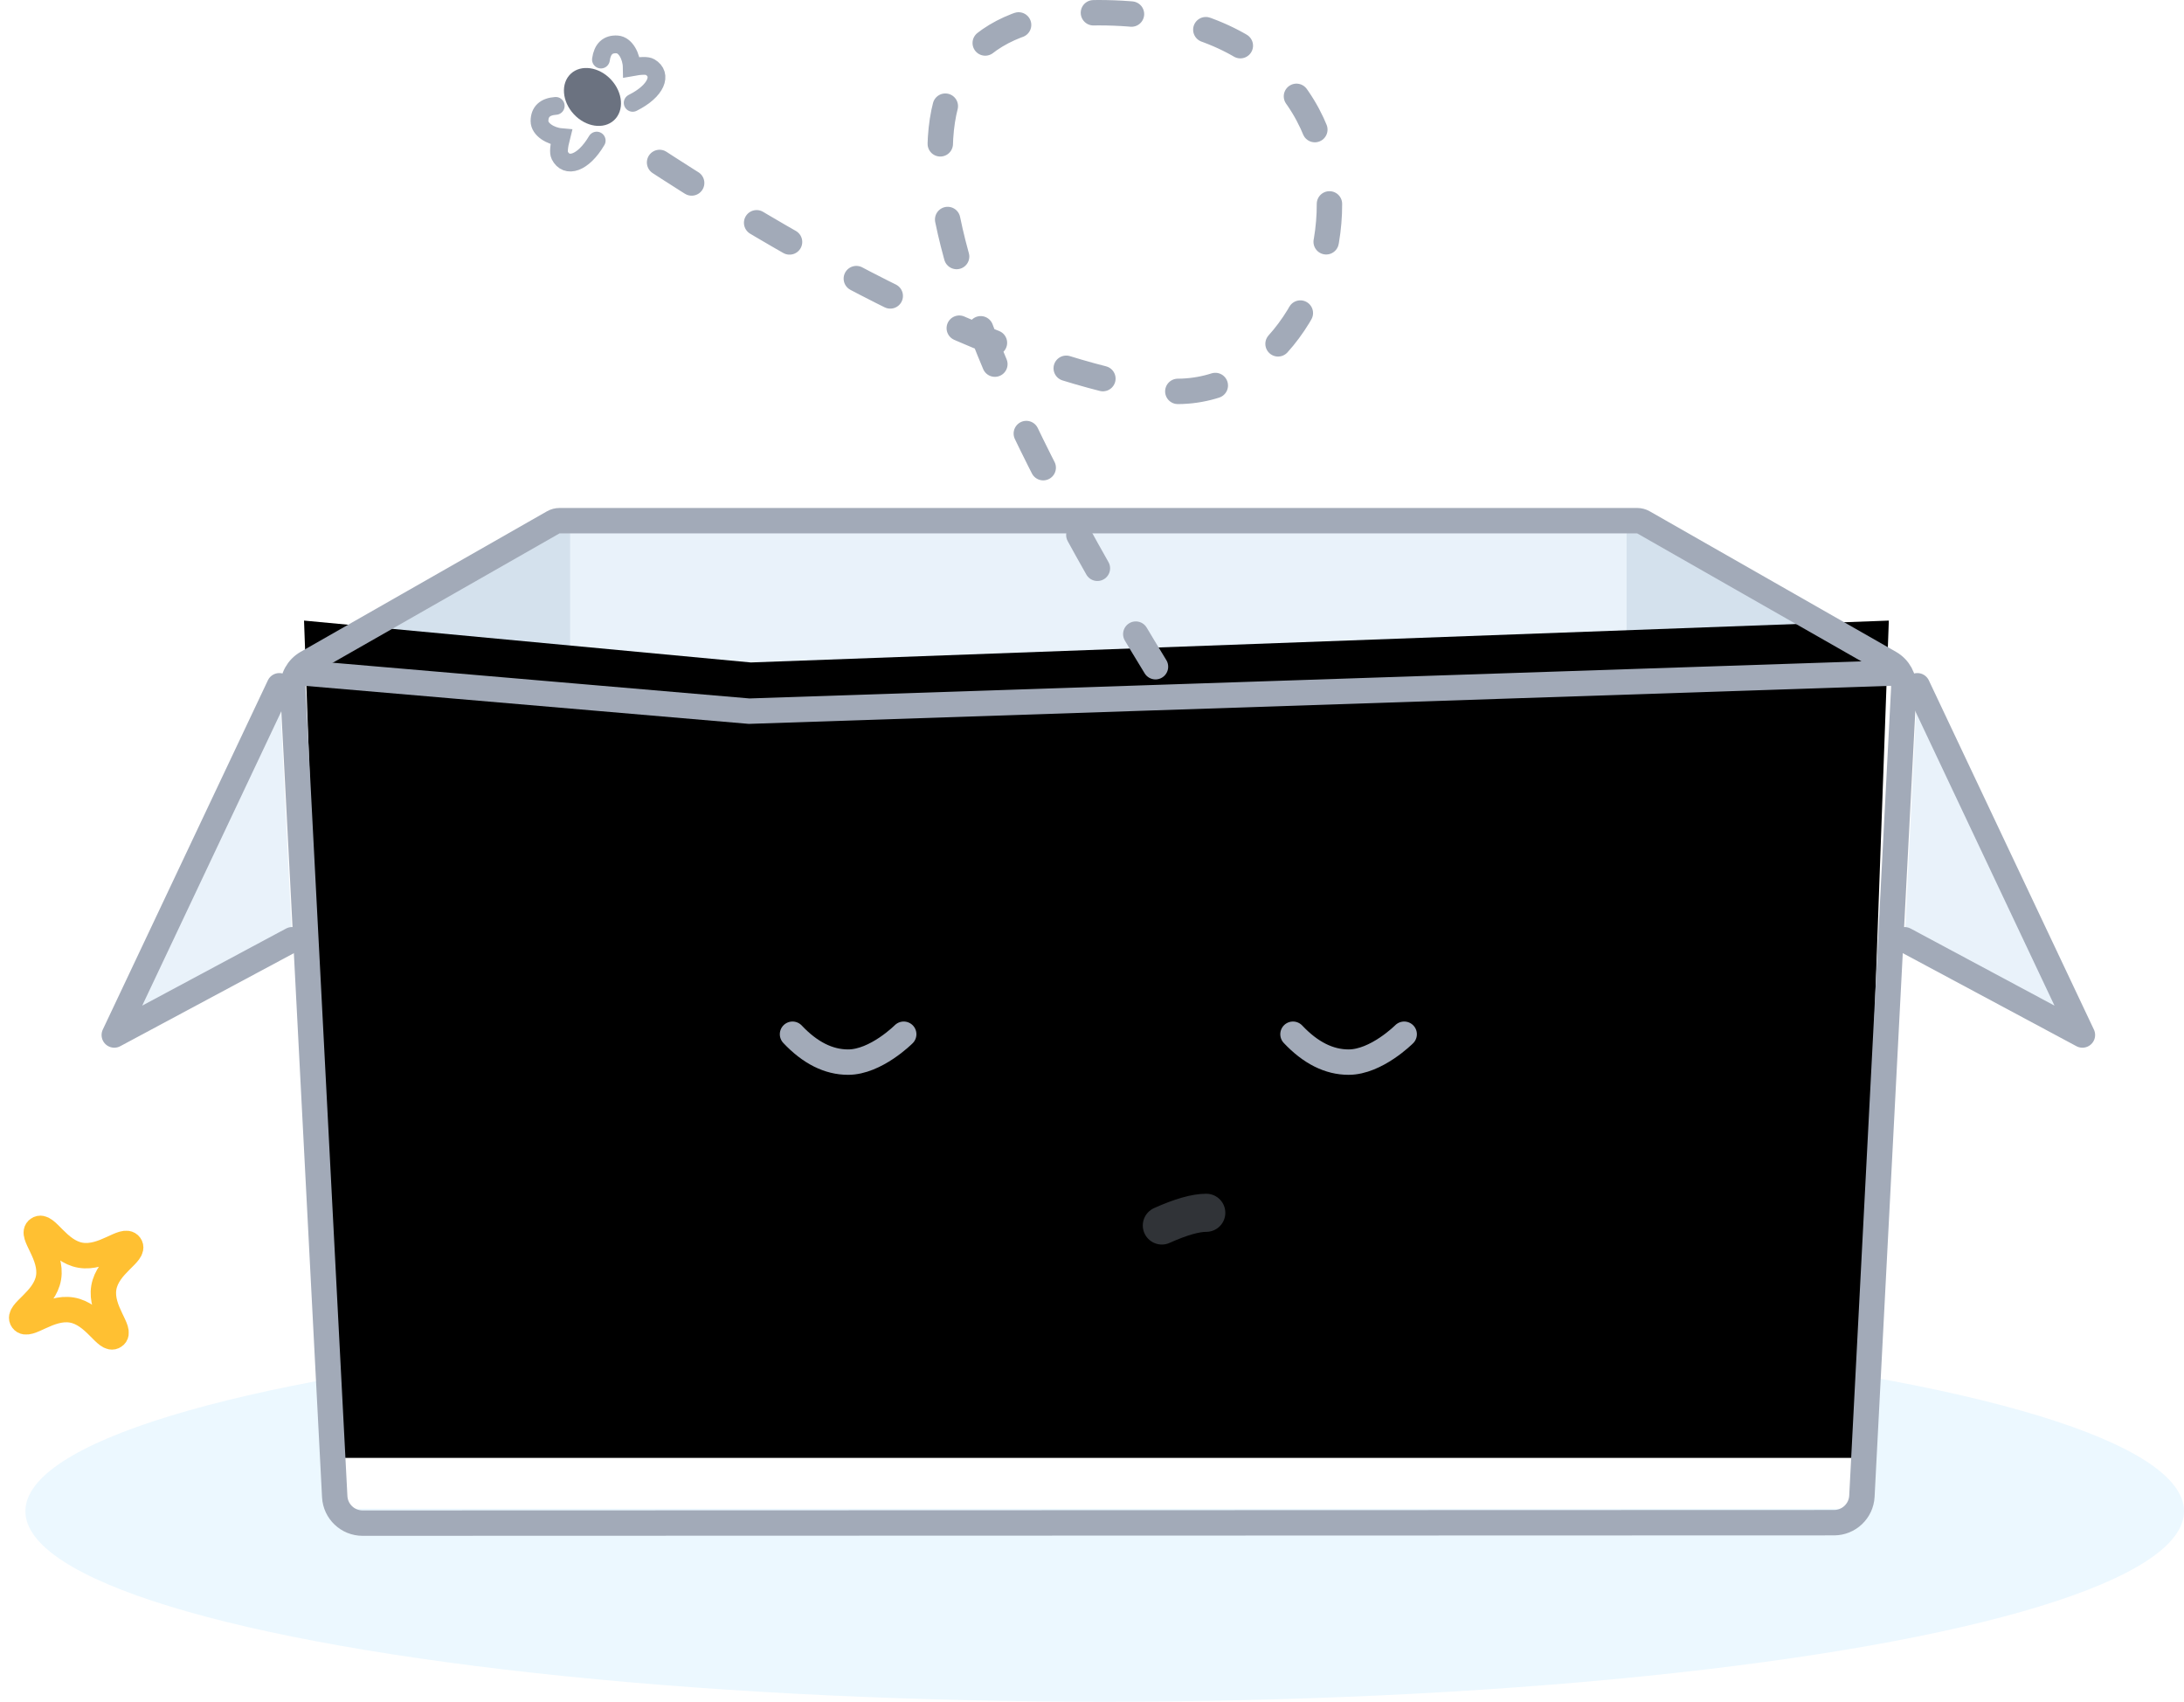
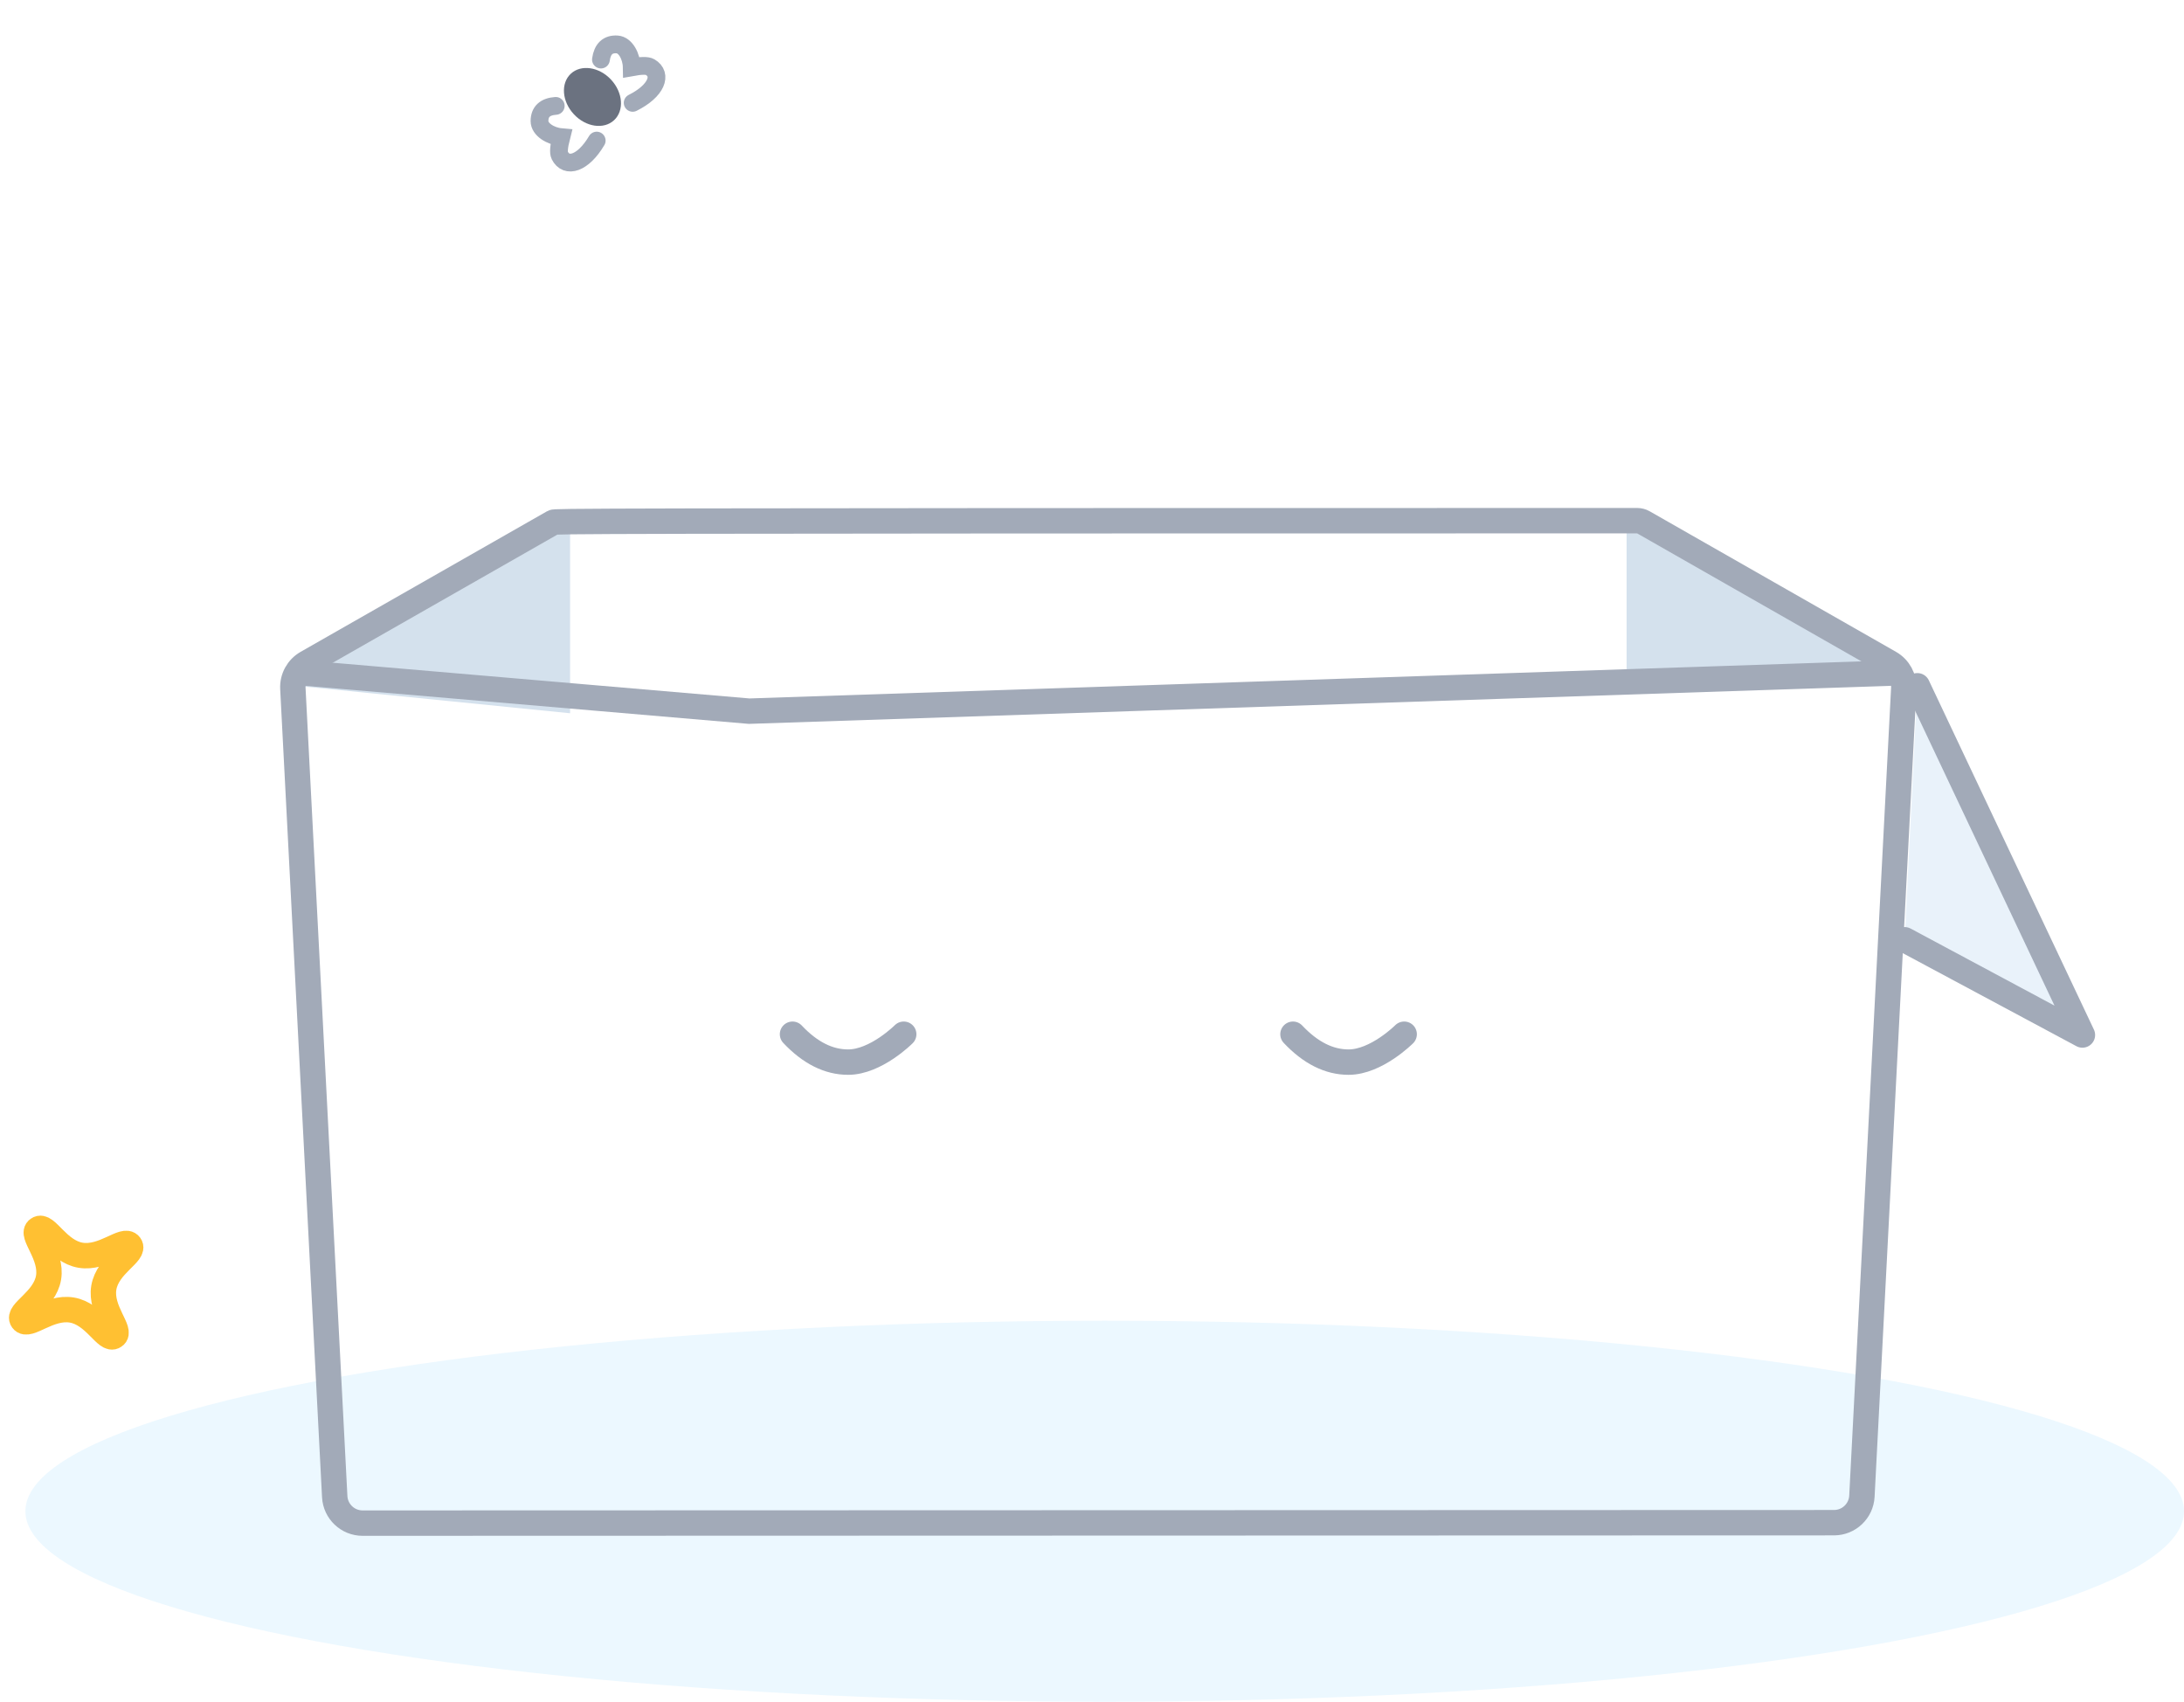
<svg xmlns="http://www.w3.org/2000/svg" xmlns:xlink="http://www.w3.org/1999/xlink" width="172px" height="134px" viewBox="0 0 172 134" version="1.1">
  <title>activity-log-empty</title>
  <desc>Created with Sketch.</desc>
  <defs>
-     <polygon id="path-1" points="14.944 51.868 50.129 55.165 139.754 51.868 137.375 117.802 17.323 117.802" />
    <filter x="-1.6%" y="-3.0%" width="103.2%" height="106.1%" filterUnits="objectBoundingBox" id="filter-2">
      <feOffset dx="0" dy="-4" in="SourceAlpha" result="shadowOffsetInner1" />
      <feComposite in="shadowOffsetInner1" in2="SourceAlpha" operator="arithmetic" k2="-1" k3="1" result="shadowInnerInner1" />
      <feColorMatrix values="0 0 0 0 0.133   0 0 0 0 0.133   0 0 0 0 0.133  0 0 0 0.1 0" type="matrix" in="shadowInnerInner1" />
    </filter>
    <circle id="path-3" cx="150" cy="34" r="7" />
    <mask id="mask-4" maskContentUnits="userSpaceOnUse" maskUnits="objectBoundingBox" x="0" y="0" width="14" height="14" fill="white">
      <use xlink:href="#path-3" />
    </mask>
  </defs>
  <g id="Empty-states" stroke="none" stroke-width="1" fill="none" fill-rule="evenodd">
    <g id="empty-states-new-design" transform="translate(-573, -182)">
      <g id="no-activity" transform="translate(561, 183)">
        <g id="activity-log-empty" transform="translate(11, 0)">
          <ellipse id="Oval" fill="#ECF8FF" cx="88" cy="118" rx="85" ry="15" />
          <g id="Group-4" transform="translate(10, 0)">
-             <polygon id="Rectangle-3-Copy" fill="#E9F2FA" points="34.802 40 34.802 55.165 120.198 55.165 120.198 40" />
            <polygon id="Rectangle-3-Copy" fill="#D4E1ED" points="119.103 40 141 52.967 119.103 52.967" />
            <polygon id="Rectangle-3-Copy-2" fill="#D4E1ED" transform="translate(24.948, 47.582) scale(-1, 1) translate(-24.948, -47.582) " points="14 40 35.897 52.967 14 55.165" />
            <g id="Rectangle-3">
              <use fill="#FFFFFF" fill-rule="evenodd" xlink:href="#path-1" />
              <use fill="black" fill-opacity="1" filter="url(#filter-2)" xlink:href="#path-1" />
            </g>
            <path d="M53.414,82.637 C54.796,81.172 56.256,80.44 57.793,80.44 C59.983,80.44 62.172,82.637 62.172,82.637" id="Path-3" stroke="#A2AAB8" stroke-width="2" stroke-linecap="round" transform="translate(57.793, 81.538) scale(1, -1) translate(-57.793, -81.538) " />
            <path d="M92.828,82.637 C94.21,81.172 95.67,80.44 97.207,80.44 C99.397,80.44 101.586,82.637 101.586,82.637" id="Path-3-Copy" stroke="#A2AAB8" stroke-width="2" stroke-linecap="round" transform="translate(97.207, 81.538) scale(1, -1) translate(-97.207, -81.538) " />
-             <path d="M137.634,116.818 L140.93,53.22 C140.973,52.391 140.545,51.609 139.824,51.197 L120.429,40.131 C120.278,40.045 120.107,40 119.933,40 L35.067,40 C34.893,40 34.722,40.045 34.571,40.131 L15.171,51.197 C14.45,51.609 14.022,52.391 14.065,53.22 L17.361,116.853 C17.422,118.021 18.387,118.937 19.557,118.937 L135.44,118.902 C136.609,118.901 137.573,117.985 137.634,116.818 Z" id="Path-11" stroke="#A2AAB8" stroke-width="2" stroke-linecap="round" />
+             <path d="M137.634,116.818 L140.93,53.22 C140.973,52.391 140.545,51.609 139.824,51.197 L120.429,40.131 C120.278,40.045 120.107,40 119.933,40 C34.893,40 34.722,40.045 34.571,40.131 L15.171,51.197 C14.45,51.609 14.022,52.391 14.065,53.22 L17.361,116.853 C17.422,118.021 18.387,118.937 19.557,118.937 L135.44,118.902 C136.609,118.901 137.573,117.985 137.634,116.818 Z" id="Path-11" stroke="#A2AAB8" stroke-width="2" stroke-linecap="round" />
            <polyline id="Path-4" stroke="#A2AAB8" stroke-width="2" stroke-linecap="round" points="15 52 50 55 140 52" />
-             <polyline id="Path-5" stroke="#A2AAB8" stroke-width="2" fill="#E9F2FA" stroke-linecap="round" stroke-linejoin="round" points="13 53 0 80.5 14 73" />
            <polyline id="Path-5-Copy" stroke="#A2AAB8" stroke-width="2" fill="#E9F2FA" stroke-linecap="round" stroke-linejoin="round" transform="translate(148, 66.75) scale(-1, 1) translate(-148, -66.75) " points="154 53 141 80.5 155 73" />
-             <path d="M82.5,95.5 C83.985,94.833 85.152,94.5 86,94.5" id="Path-6" stroke="#A2AAB8" stroke-width="3" opacity="0.3" stroke-linecap="round" />
-             <path d="M82,51.5 C61,17.167 59.5,0 77.5,0 C104.5,0 97.5,32.182 82,29.682 C71.667,28.016 58.373,21.874 42.118,11.257" id="Path-7" stroke="#A2AAB8" stroke-width="2" stroke-linecap="round" stroke-dasharray="3,6" />
            <g id="Group-7" transform="translate(37.634, 7.341) rotate(47) translate(-37.634, -7.341) translate(34.634, 1.841)">
              <ellipse id="Oval" fill="#6B7280" cx="2.5" cy="5" rx="2.5" ry="2" />
              <path d="M0.802,2.503 C0.267,1.842 0.267,1.26 0.802,0.756 C1.282,0.303 2.268,0.573 2.899,1.142 C3.309,0.502 3.633,0.147 3.87,0.077 C4.981,-0.254 5.597,0.979 5,3" id="Path-18" stroke="#A2AAB8" stroke-width="1.4" stroke-linecap="round" />
              <path d="M1.042,9.579 C0.508,8.918 0.508,8.335 1.042,7.831 C1.522,7.378 2.509,7.648 3.14,8.217 C3.55,7.577 3.873,7.222 4.11,7.152 C5.222,6.822 5.838,8.055 5.241,10.075" id="Path-18-Copy" stroke="#A2AAB8" stroke-width="1.4" stroke-linecap="round" transform="translate(3.057, 8.587) scale(1, -1) translate(-3.057, -8.587) " />
            </g>
          </g>
          <use id="Oval-Copy-16" stroke="#D4E1ED" mask="url(#mask-4)" stroke-width="8" stroke-dasharray="3,5.9" xlink:href="#path-3" />
          <path d="M8.379,104.987 C7.637,105.199 7.531,102.812 5.939,101.91 C4.347,101.008 2.225,102.069 2.013,101.326 C1.801,100.584 4.188,100.477 5.09,98.886 C5.992,97.294 4.878,95.172 5.621,95.013 C6.363,94.801 6.469,97.188 8.061,98.09 C9.653,98.992 11.775,97.931 11.987,98.674 C12.199,99.416 9.812,99.523 8.91,101.114 C8.008,102.706 9.122,104.828 8.379,104.987 Z" id="Shape-Copy-2" stroke="#FFC032" stroke-width="2" stroke-linejoin="round" fill-rule="nonzero" transform="translate(7, 100) rotate(-20) translate(-7, -100) " />
        </g>
      </g>
    </g>
  </g>
</svg>